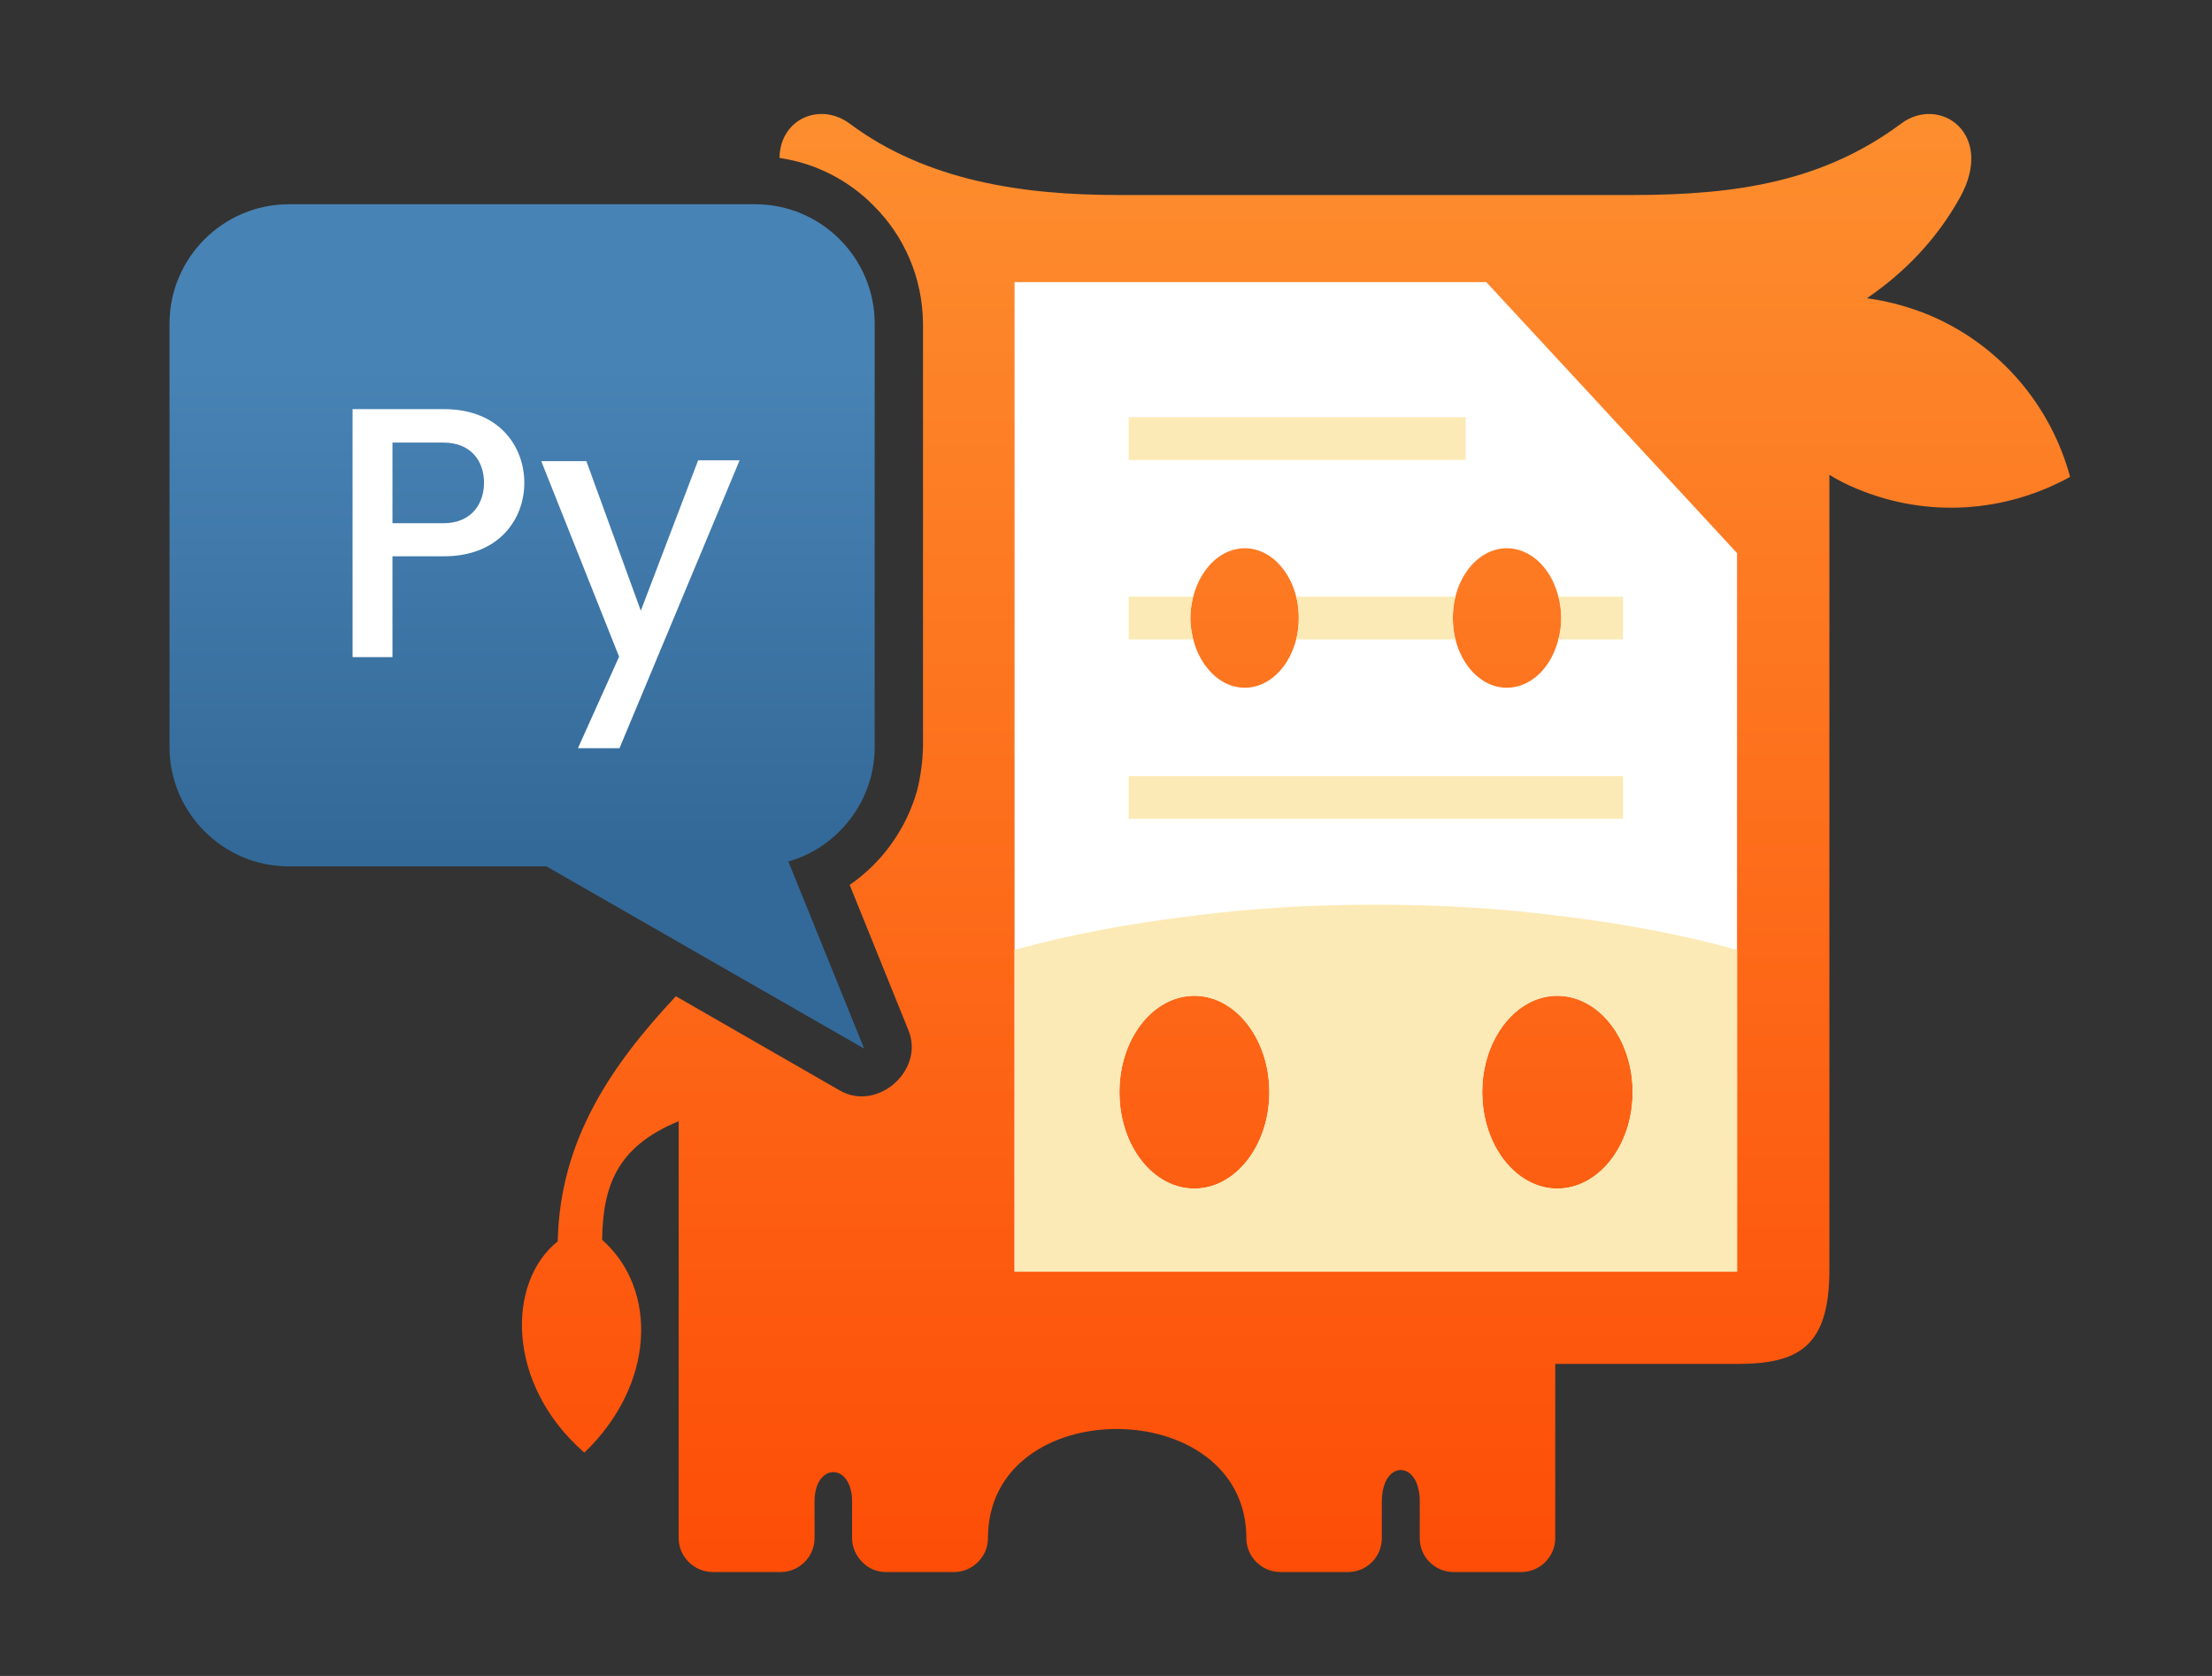
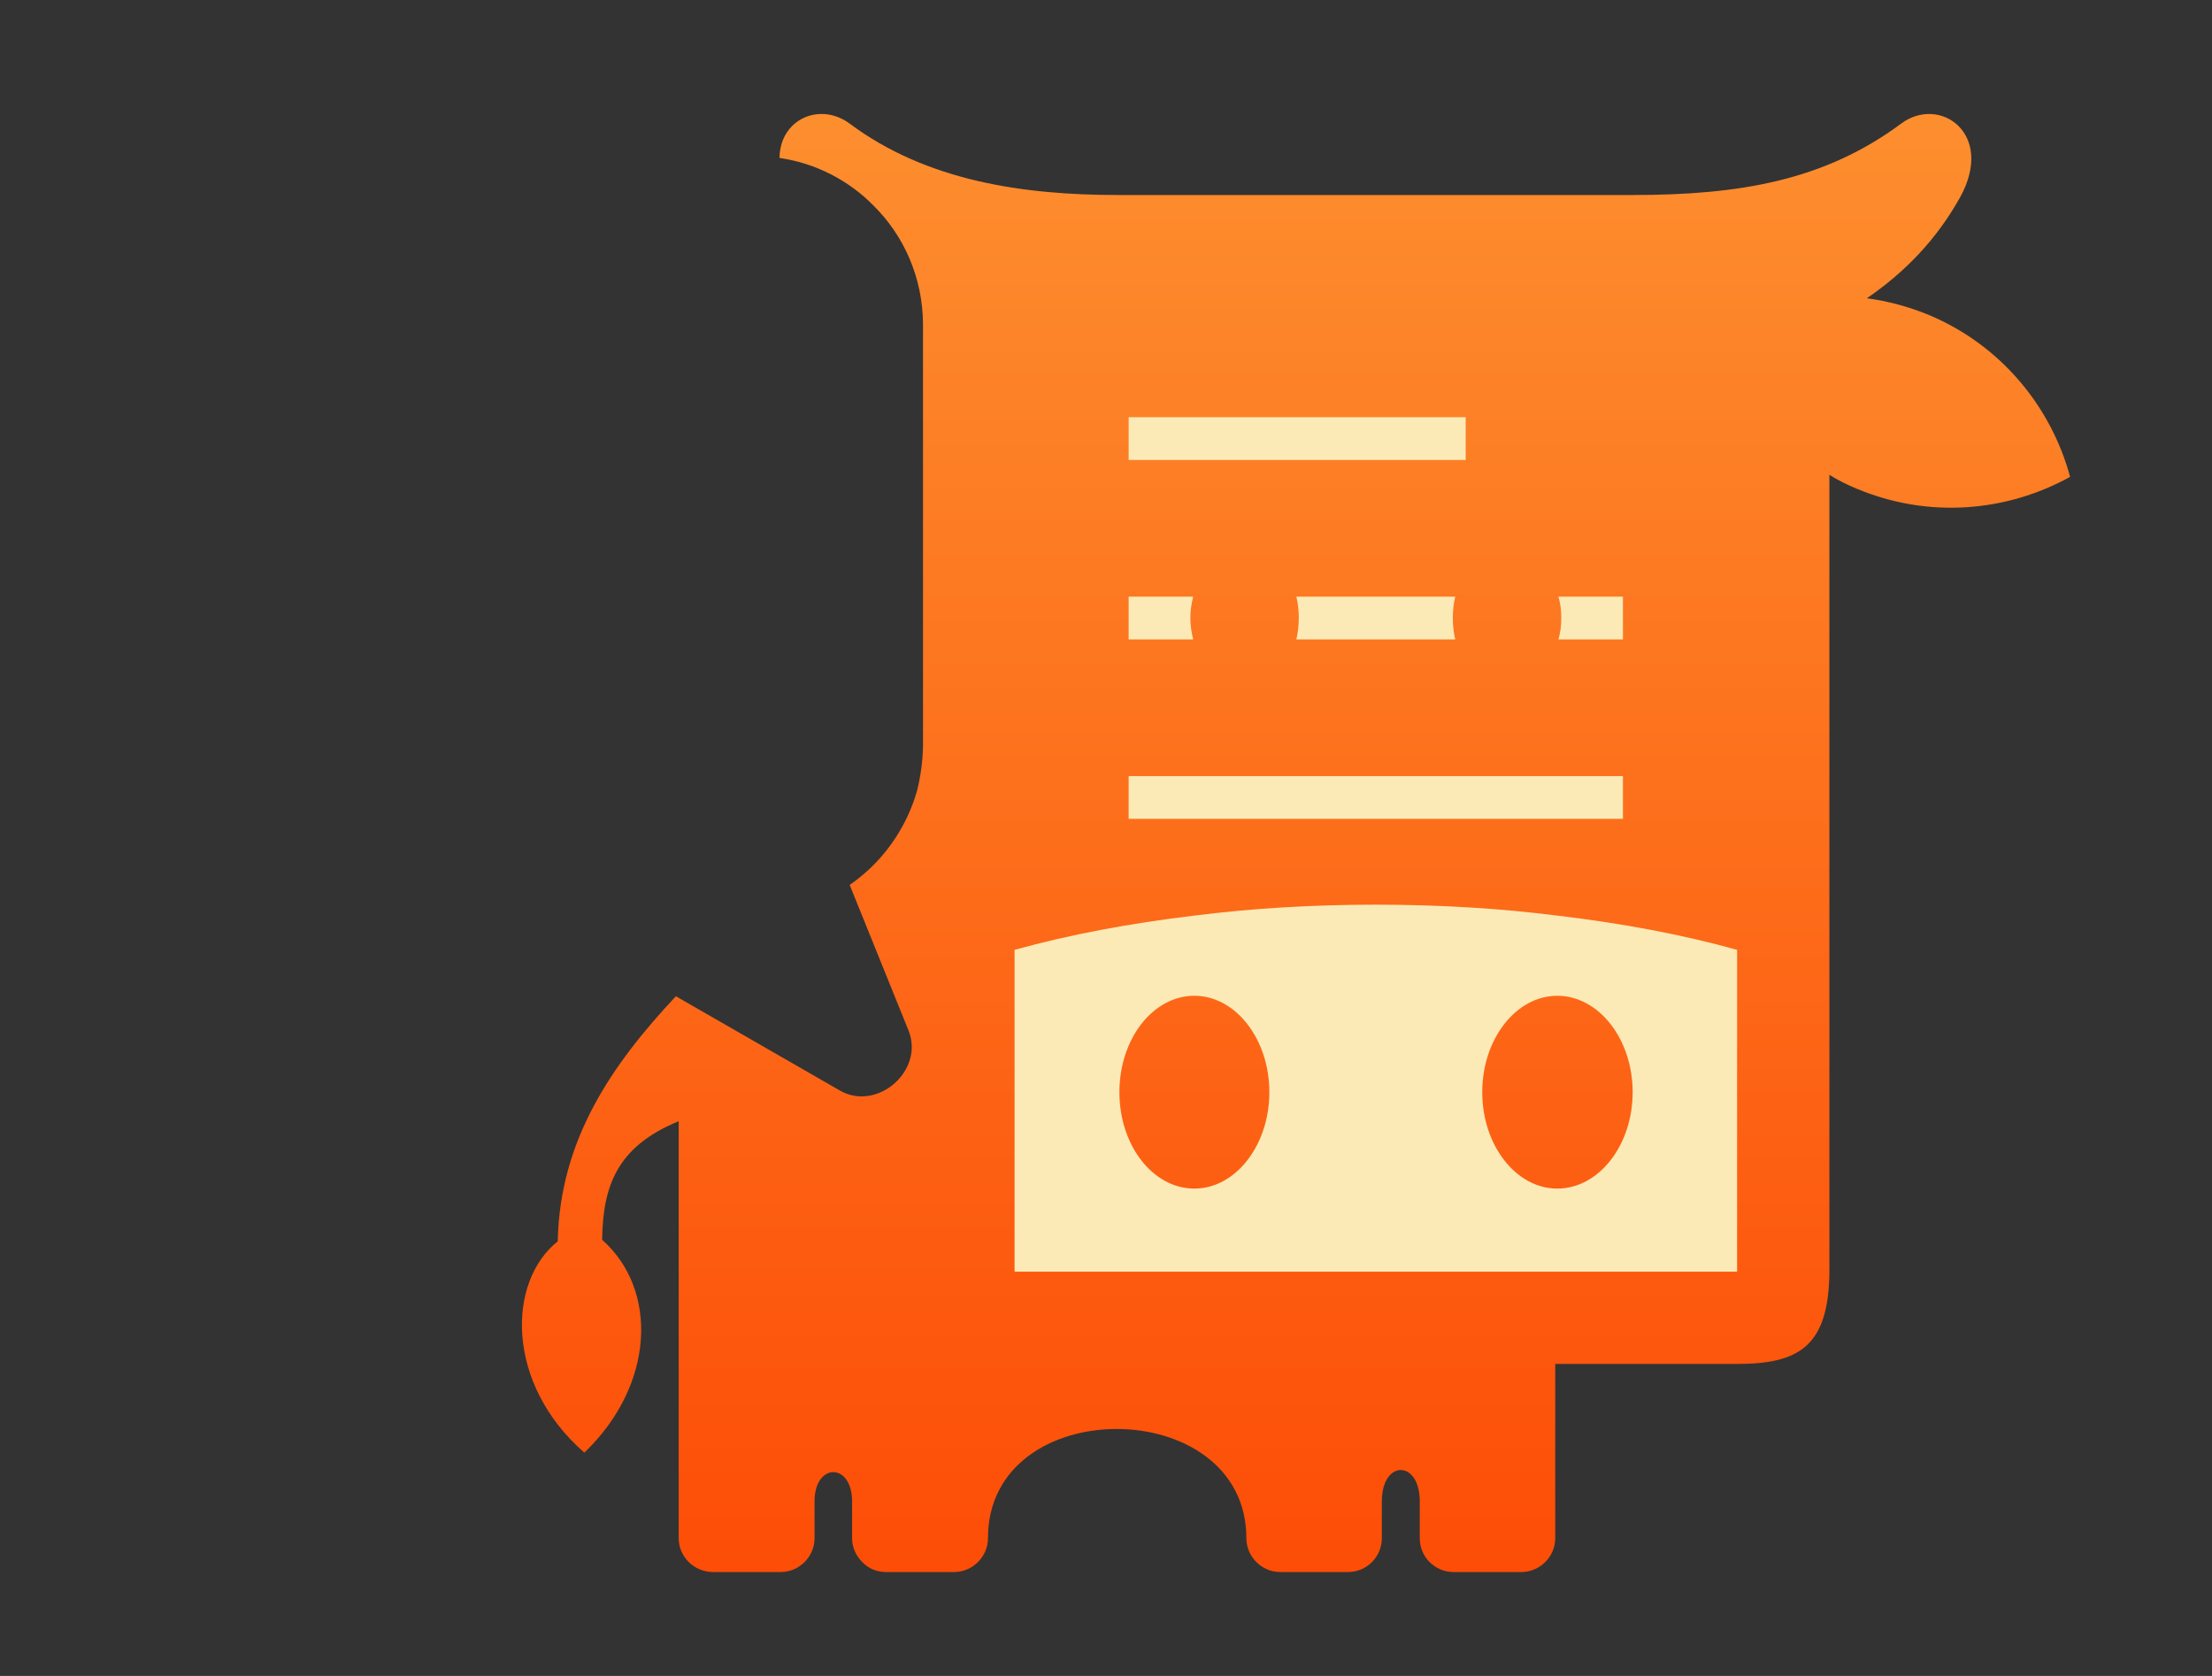
<svg xmlns="http://www.w3.org/2000/svg" width="33" height="25" viewBox="0 0 33 25" fill="none">
  <rect x="0" y="0" width="33" height="25" fill="#333333" stroke="none" />
-   <path d="M4.309 3.047C3.329 3.047 2.529 3.847 2.529 4.827V11.143C2.529 12.123 3.329 12.924 4.309 12.924H8.153L12.892 15.642L11.761 12.851C12.501 12.641 13.049 11.949 13.049 11.143V4.827C13.049 3.847 12.249 3.047 11.268 3.047H4.309Z" fill="url(#paint0_linear_259_44131)" />
  <path d="M11.629 2.356C12.17 2.434 12.664 2.692 13.03 3.065C13.488 3.517 13.764 4.142 13.77 4.828V11.143C13.764 11.366 13.734 11.588 13.68 11.799C13.644 11.925 13.596 12.057 13.53 12.196C13.337 12.599 13.043 12.948 12.676 13.2L13.554 15.372C13.794 15.967 13.091 16.587 12.531 16.268L10.083 14.861C9.127 15.883 8.351 17.002 8.321 18.517C7.563 19.119 7.539 20.641 8.718 21.669C9.776 20.653 9.819 19.233 8.983 18.494C8.995 17.712 9.187 17.11 10.125 16.725V22.945C10.125 23.221 10.354 23.45 10.637 23.45H11.647C11.924 23.45 12.152 23.221 12.152 22.945V22.397C12.152 21.814 12.712 21.814 12.712 22.397V22.945C12.712 23.083 12.772 23.209 12.862 23.299C12.952 23.396 13.079 23.45 13.217 23.45H14.233C14.51 23.45 14.739 23.221 14.739 22.945C14.739 20.761 18.594 20.785 18.594 22.945C18.594 23.221 18.823 23.45 19.099 23.45H20.11C20.393 23.45 20.615 23.221 20.615 22.945V22.397C20.615 21.772 21.181 21.772 21.181 22.397V22.945C21.181 23.083 21.235 23.209 21.325 23.299C21.421 23.396 21.547 23.45 21.686 23.45H22.696C22.973 23.45 23.202 23.221 23.202 22.945V20.346H25.908C26.823 20.346 27.292 20.099 27.292 18.945V7.083C27.418 7.162 27.55 7.228 27.695 7.288C28.765 7.739 29.938 7.637 30.883 7.113C30.6 6.067 29.854 5.153 28.783 4.701C28.477 4.575 28.164 4.491 27.851 4.449C28.416 4.064 28.892 3.571 29.241 2.945C29.77 1.989 28.934 1.417 28.362 1.844C27.213 2.698 25.938 2.909 24.357 2.909H24.116H16.916H16.681C15.274 2.909 13.83 2.704 12.676 1.844C12.543 1.745 12.396 1.7 12.256 1.7C11.927 1.7 11.633 1.951 11.629 2.356Z" fill="url(#paint1_linear_259_44131)" />
-   <path fill-rule="evenodd" clip-rule="evenodd" d="M15.136 4.208H17.818V8.84C17.782 8.954 17.758 9.086 17.758 9.219C17.758 9.351 17.782 9.483 17.818 9.598V14.854C17.199 14.854 16.7 15.498 16.7 16.292C16.7 17.086 17.199 17.73 17.818 17.73V18.969H15.136V4.208ZM17.818 4.208H22.173L23.232 5.351V8.84C23.117 8.455 22.823 8.178 22.48 8.178C22.035 8.178 21.674 8.647 21.674 9.219C21.674 9.79 22.035 10.259 22.48 10.259C22.823 10.259 23.117 9.982 23.232 9.598V14.854C22.618 14.854 22.113 15.498 22.113 16.292C22.113 17.086 22.618 17.73 23.232 17.73V18.969H17.818V17.73C18.432 17.73 18.937 17.086 18.937 16.292C18.937 15.498 18.432 14.854 17.818 14.854V9.598C17.939 9.982 18.227 10.259 18.57 10.259C19.015 10.259 19.376 9.79 19.376 9.219C19.376 8.647 19.015 8.178 18.57 8.178C18.227 8.178 17.939 8.455 17.818 8.84V4.208ZM23.232 5.351L25.914 8.25V18.969H23.232V17.73C23.851 17.73 24.357 17.086 24.357 16.292C24.357 15.498 23.851 14.854 23.232 14.854V9.598C23.268 9.483 23.292 9.351 23.292 9.219C23.292 9.086 23.268 8.954 23.232 8.84V5.351Z" fill="white" />
  <path fill-rule="evenodd" clip-rule="evenodd" d="M17.818 18.969H15.136V14.169C15.96 13.94 16.862 13.772 17.818 13.658V14.854C17.199 14.854 16.7 15.498 16.7 16.292C16.7 17.086 17.199 17.73 17.818 17.73V18.969ZM23.232 18.969H17.818V17.73C18.432 17.73 18.937 17.086 18.937 16.292C18.937 15.498 18.432 14.854 17.818 14.854V13.658C18.678 13.549 19.587 13.495 20.525 13.495C21.463 13.495 22.372 13.549 23.232 13.658V14.854C22.618 14.854 22.113 15.498 22.113 16.292C22.113 17.086 22.618 17.73 23.232 17.73V18.969ZM25.915 14.169V18.969H23.232V17.73C23.851 17.73 24.357 17.086 24.357 16.292C24.357 15.498 23.851 14.854 23.232 14.854V13.658C24.194 13.772 25.096 13.94 25.915 14.169Z" fill="#FCEAB6" />
  <path fill-rule="evenodd" clip-rule="evenodd" d="M23.25 8.9H24.212V9.538H23.25C23.28 9.435 23.292 9.327 23.292 9.219C23.292 9.105 23.28 9.002 23.25 8.9ZM19.34 8.9H21.71C21.686 9.002 21.674 9.105 21.674 9.219C21.674 9.327 21.686 9.435 21.71 9.538H19.34C19.364 9.435 19.376 9.327 19.376 9.219C19.376 9.105 19.364 9.002 19.34 8.9ZM16.838 8.9H17.8C17.776 9.002 17.758 9.105 17.758 9.219C17.758 9.327 17.776 9.435 17.8 9.538H16.838V8.9ZM16.838 6.223H21.866V6.861H16.838V6.223ZM16.838 11.577H24.212V12.214H16.838V11.577Z" fill="#FCEAB6" />
-   <path fill-rule="evenodd" clip-rule="evenodd" d="M5.374 6.103H5.855H6.535V6.602H5.855V7.805H6.535V8.298H5.855V9.802H5.26V6.103H5.374ZM8.075 6.879H8.748L9.56 9.11L10.415 6.867H11.034L9.242 11.161H8.622L9.236 9.796L8.075 6.879ZM6.535 6.103H6.625C7.437 6.103 7.822 6.65 7.822 7.203C7.822 7.751 7.437 8.298 6.625 8.298H6.535V7.805H6.613C7.052 7.805 7.227 7.492 7.221 7.185C7.215 6.891 7.04 6.602 6.613 6.602H6.535V6.103Z" fill="white" />
  <defs>
    <linearGradient id="paint0_linear_259_44131" x1="7.789" y1="15.674" x2="7.789" y2="3.078" gradientUnits="userSpaceOnUse">
      <stop stop-color="#336998" />
      <stop offset="0.24" stop-color="#336998" />
      <stop offset="0.81" stop-color="#4883B5" />
      <stop offset="1" stop-color="#4883B5" />
    </linearGradient>
    <linearGradient id="paint1_linear_259_44131" x1="19.334" y1="23.45" x2="19.334" y2="1.417" gradientUnits="userSpaceOnUse">
      <stop stop-color="#FD4D07" />
      <stop offset="1" stop-color="#FD8F2F" />
    </linearGradient>
  </defs>
</svg>